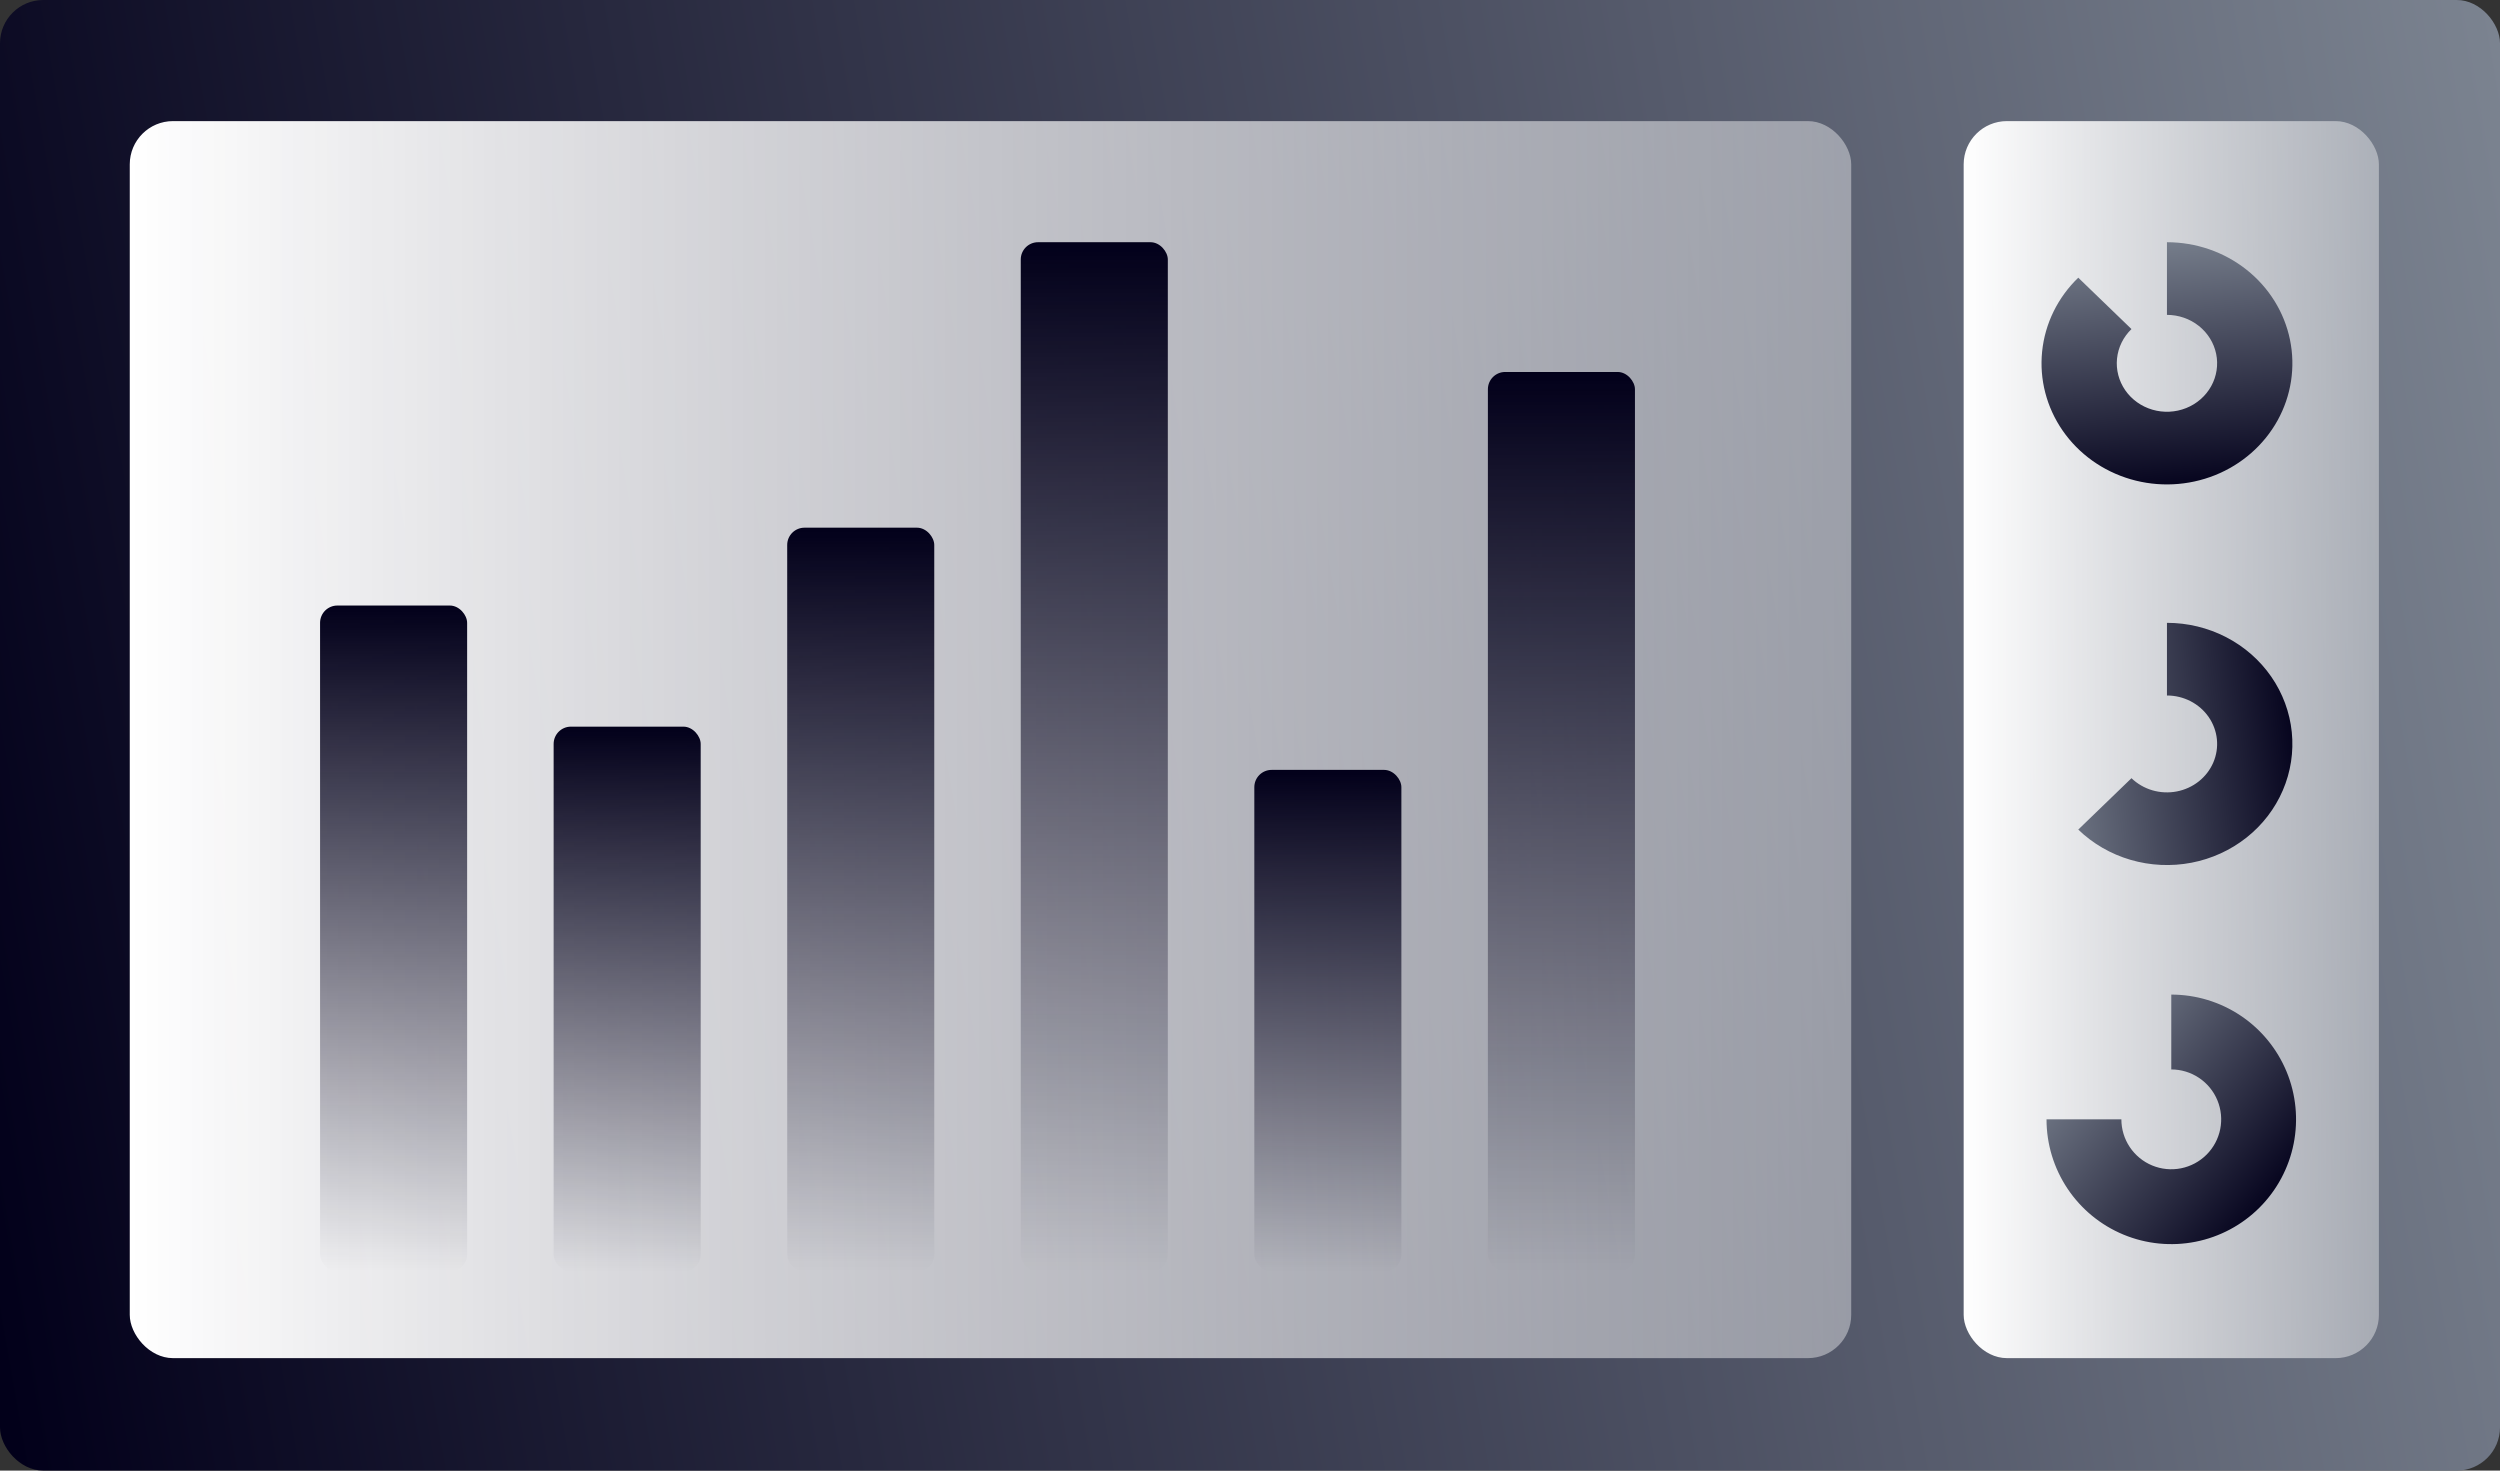
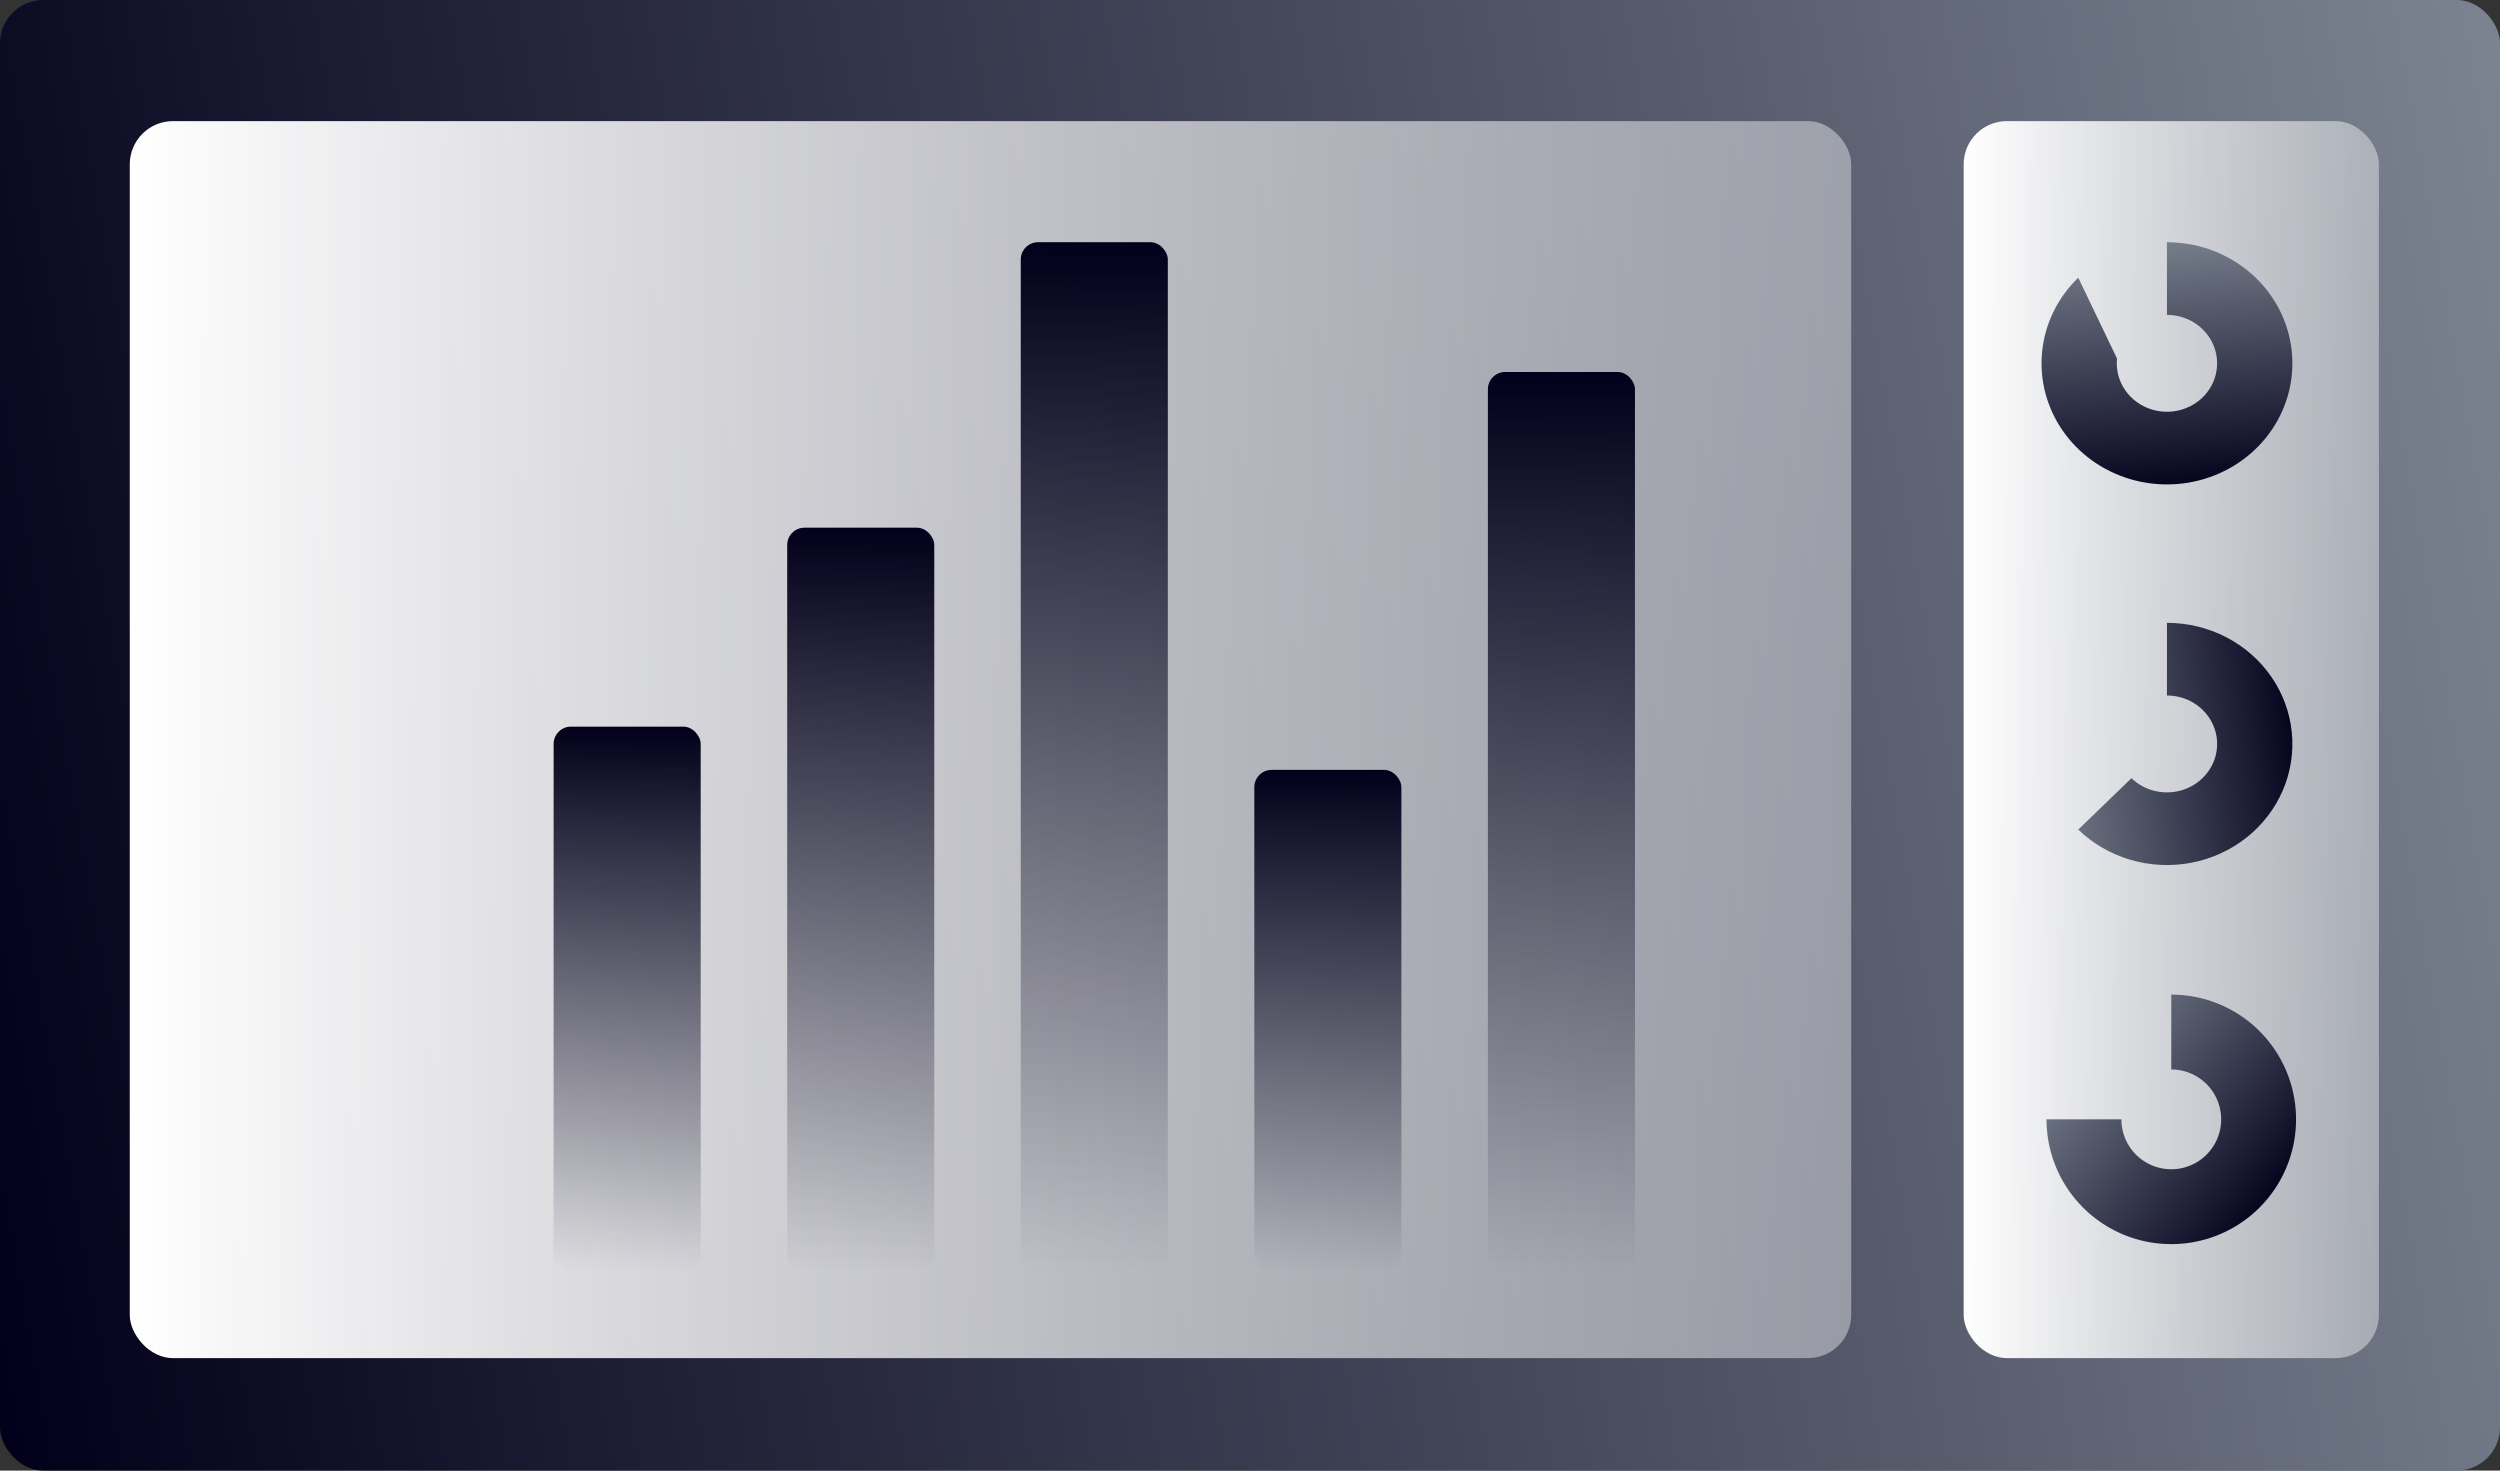
<svg xmlns="http://www.w3.org/2000/svg" width="289" height="170" viewBox="0 0 289 170" fill="none">
  <rect x="0" y="0" width="289" height="170" fill="#333333" stroke="none" />
  <rect width="289" height="170" rx="5" fill="url(#paint0_linear_1544_5)" />
  <rect x="15" y="14" width="199" height="143" rx="5" fill="url(#paint1_linear_1544_5)" />
  <rect x="118" y="28" width="17" height="119" rx="2" fill="url(#paint2_linear_1544_5)" />
  <rect x="91" y="61" width="17" height="86" rx="2" fill="url(#paint3_linear_1544_5)" />
  <rect x="145" y="89" width="17" height="58" rx="2" fill="url(#paint4_linear_1544_5)" />
  <rect x="172" y="43" width="17" height="104" rx="2" fill="url(#paint5_linear_1544_5)" />
  <rect x="64" y="84" width="17" height="63" rx="2" fill="url(#paint6_linear_1544_5)" />
-   <rect x="37" y="70" width="17" height="77" rx="2" fill="url(#paint7_linear_1544_5)" />
  <rect x="227" y="14" width="48" height="143" rx="5" fill="url(#paint8_linear_1544_5)" />
  <path d="M240.247 95.9C241.933 97.528 244.009 98.729 246.291 99.397C248.573 100.065 250.99 100.18 253.329 99.731C255.668 99.282 257.855 98.283 259.699 96.822C261.542 95.362 262.984 93.485 263.896 91.358C264.809 89.231 265.164 86.919 264.93 84.628C264.696 82.337 263.881 80.136 262.556 78.222C261.232 76.308 259.438 74.738 257.335 73.653C255.232 72.568 252.885 72 250.5 72L250.5 80.4C251.454 80.4 252.393 80.627 253.234 81.061C254.075 81.495 254.793 82.123 255.323 82.889C255.852 83.654 256.179 84.535 256.272 85.451C256.366 86.368 256.224 87.292 255.859 88.143C255.493 88.994 254.917 89.745 254.179 90.329C253.442 90.913 252.567 91.313 251.632 91.492C250.696 91.672 249.729 91.626 248.816 91.359C247.904 91.091 247.073 90.611 246.399 89.96L240.247 95.9Z" fill="url(#paint9_linear_1544_5)" />
  <path d="M236.577 129.398C236.577 132.251 237.422 135.039 239.007 137.411C240.592 139.783 242.845 141.632 245.48 142.723C248.116 143.815 251.016 144.101 253.814 143.544C256.612 142.988 259.182 141.614 261.199 139.597C263.216 137.58 264.59 135.01 265.146 132.212C265.703 129.414 265.417 126.514 264.326 123.878C263.234 121.243 261.385 118.99 259.013 117.405C256.641 115.82 253.853 114.974 251 114.974L251 123.628C252.141 123.628 253.257 123.967 254.205 124.601C255.154 125.235 255.894 126.136 256.33 127.19C256.767 128.244 256.881 129.404 256.659 130.523C256.436 131.643 255.886 132.671 255.08 133.477C254.273 134.284 253.245 134.834 252.126 135.056C251.006 135.279 249.846 135.165 248.792 134.728C247.738 134.291 246.837 133.552 246.203 132.603C245.569 131.654 245.231 130.539 245.231 129.398L236.577 129.398Z" fill="url(#paint10_linear_1544_5)" />
-   <path d="M240.247 32.1C237.875 34.391 236.399 37.404 236.07 40.628C235.741 43.851 236.58 47.085 238.444 49.778C240.307 52.471 243.081 54.457 246.291 55.397C249.501 56.337 252.95 56.174 256.049 54.934C259.148 53.695 261.706 51.456 263.288 48.6C264.869 45.743 265.376 42.446 264.721 39.269C264.067 36.092 262.292 33.233 259.699 31.178C257.106 29.123 253.855 28 250.5 28L250.5 36.4C251.842 36.4 253.142 36.849 254.179 37.671C255.217 38.493 255.927 39.637 256.189 40.907C256.45 42.178 256.248 43.497 255.615 44.64C254.983 45.782 253.959 46.678 252.72 47.174C251.48 47.669 250.1 47.735 248.816 47.359C247.532 46.983 246.423 46.188 245.677 45.111C244.932 44.034 244.596 42.74 244.728 41.451C244.859 40.162 245.45 38.956 246.399 38.04L240.247 32.1Z" fill="url(#paint11_linear_1544_5)" />
+   <path d="M240.247 32.1C237.875 34.391 236.399 37.404 236.07 40.628C235.741 43.851 236.58 47.085 238.444 49.778C240.307 52.471 243.081 54.457 246.291 55.397C249.501 56.337 252.95 56.174 256.049 54.934C259.148 53.695 261.706 51.456 263.288 48.6C264.869 45.743 265.376 42.446 264.721 39.269C264.067 36.092 262.292 33.233 259.699 31.178C257.106 29.123 253.855 28 250.5 28L250.5 36.4C251.842 36.4 253.142 36.849 254.179 37.671C255.217 38.493 255.927 39.637 256.189 40.907C256.45 42.178 256.248 43.497 255.615 44.64C254.983 45.782 253.959 46.678 252.72 47.174C251.48 47.669 250.1 47.735 248.816 47.359C247.532 46.983 246.423 46.188 245.677 45.111C244.932 44.034 244.596 42.74 244.728 41.451L240.247 32.1Z" fill="url(#paint11_linear_1544_5)" />
  <defs>
    <linearGradient id="paint0_linear_1544_5" x1="-5.03168e-06" y1="158.394" x2="306.575" y2="104.196" gradientUnits="userSpaceOnUse">
      <stop stop-color="#02001A" />
      <stop offset="1" stop-color="#7B8390" />
    </linearGradient>
    <linearGradient id="paint1_linear_1544_5" x1="15" y1="85.5" x2="214" y2="85.5" gradientUnits="userSpaceOnUse">
      <stop stop-color="white" />
      <stop offset="1" stop-color="white" stop-opacity="0.4" />
    </linearGradient>
    <linearGradient id="paint2_linear_1544_5" x1="126.5" y1="28" x2="126.5" y2="147" gradientUnits="userSpaceOnUse">
      <stop stop-color="#02001A" />
      <stop offset="1" stop-color="#02001A" stop-opacity="0" />
    </linearGradient>
    <linearGradient id="paint3_linear_1544_5" x1="99.5" y1="61" x2="99.5" y2="147" gradientUnits="userSpaceOnUse">
      <stop stop-color="#02001A" />
      <stop offset="1" stop-color="#02001A" stop-opacity="0" />
    </linearGradient>
    <linearGradient id="paint4_linear_1544_5" x1="153.5" y1="89" x2="153.5" y2="147" gradientUnits="userSpaceOnUse">
      <stop stop-color="#02001A" />
      <stop offset="1" stop-color="#02001A" stop-opacity="0" />
    </linearGradient>
    <linearGradient id="paint5_linear_1544_5" x1="180.5" y1="43" x2="180.5" y2="147" gradientUnits="userSpaceOnUse">
      <stop stop-color="#02001A" />
      <stop offset="1" stop-color="#02001A" stop-opacity="0" />
    </linearGradient>
    <linearGradient id="paint6_linear_1544_5" x1="72.5" y1="84" x2="72.5" y2="147" gradientUnits="userSpaceOnUse">
      <stop stop-color="#02001A" />
      <stop offset="1" stop-color="#02001A" stop-opacity="0" />
    </linearGradient>
    <linearGradient id="paint7_linear_1544_5" x1="45.5" y1="70" x2="45.5" y2="147" gradientUnits="userSpaceOnUse">
      <stop stop-color="#02001A" />
      <stop offset="1" stop-color="#02001A" stop-opacity="0" />
    </linearGradient>
    <linearGradient id="paint8_linear_1544_5" x1="227" y1="85.5" x2="275" y2="85.5" gradientUnits="userSpaceOnUse">
      <stop stop-color="white" />
      <stop offset="1" stop-color="white" stop-opacity="0.4" />
    </linearGradient>
    <linearGradient id="paint9_linear_1544_5" x1="265" y1="73.912" x2="233.639" y2="77.289" gradientUnits="userSpaceOnUse">
      <stop stop-color="#02001A" />
      <stop offset="1" stop-color="#7B8390" />
    </linearGradient>
    <linearGradient id="paint10_linear_1544_5" x1="270.005" y1="130.79" x2="245.634" y2="111.01" gradientUnits="userSpaceOnUse">
      <stop stop-color="#02001A" />
      <stop offset="1" stop-color="#7B8390" />
    </linearGradient>
    <linearGradient id="paint11_linear_1544_5" x1="263.02" y1="56" x2="259.975" y2="25.675" gradientUnits="userSpaceOnUse">
      <stop stop-color="#02001A" />
      <stop offset="1" stop-color="#7B8390" />
    </linearGradient>
  </defs>
</svg>